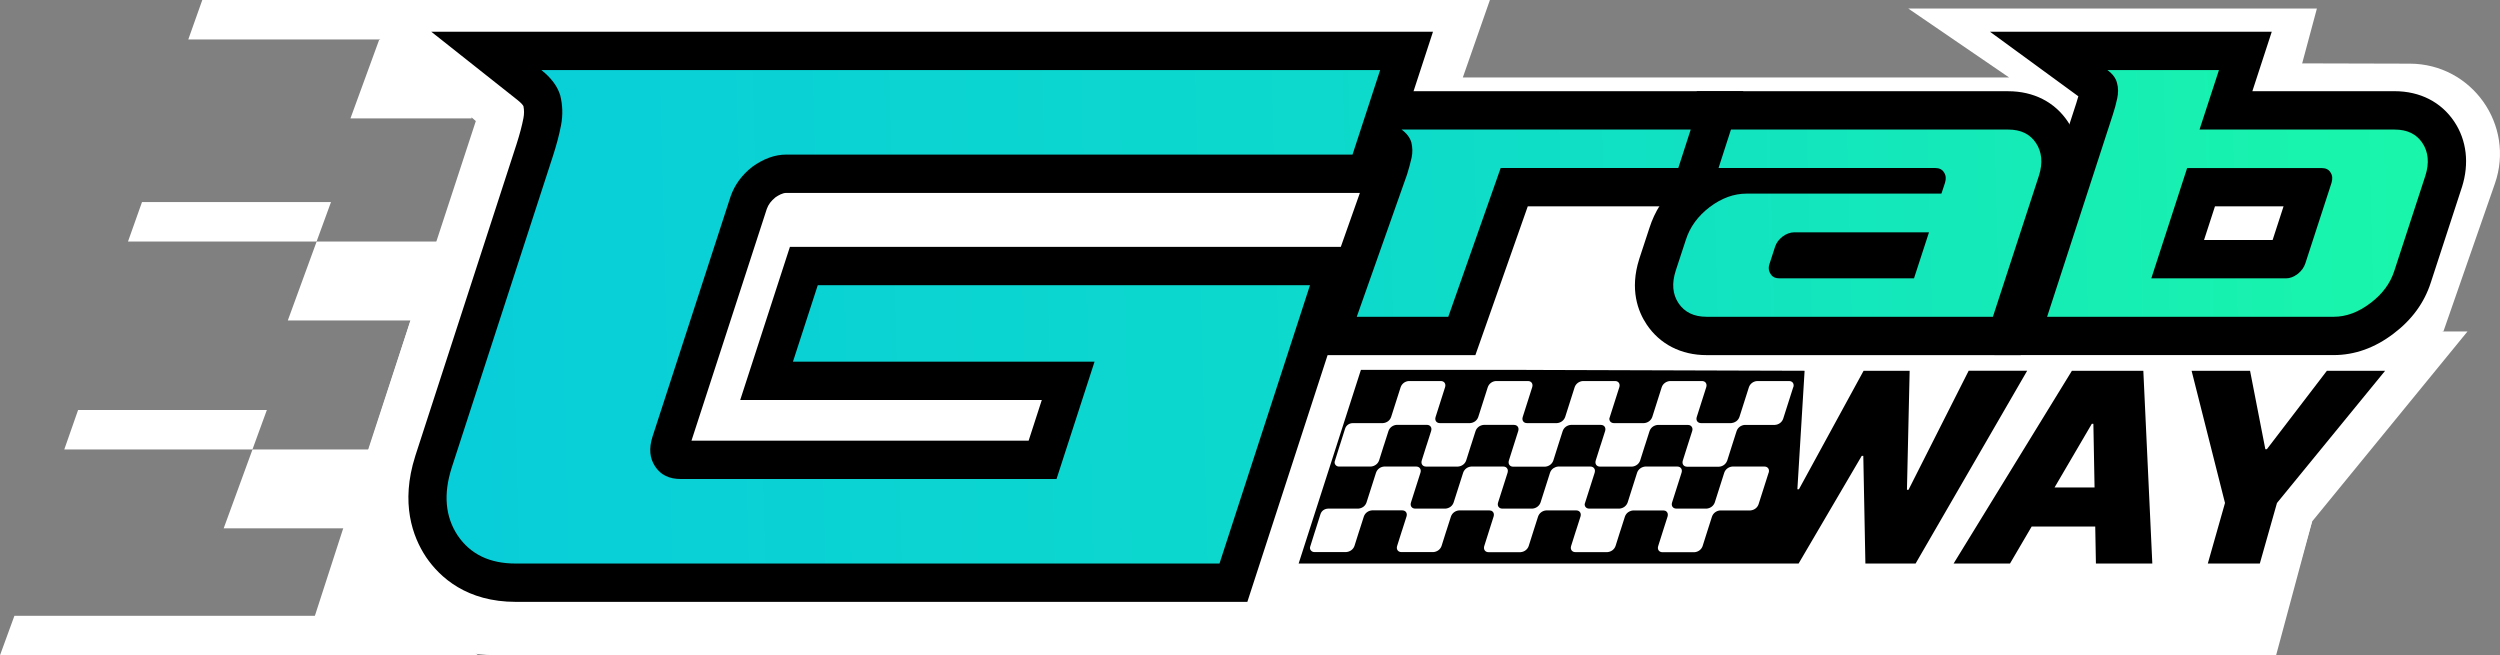
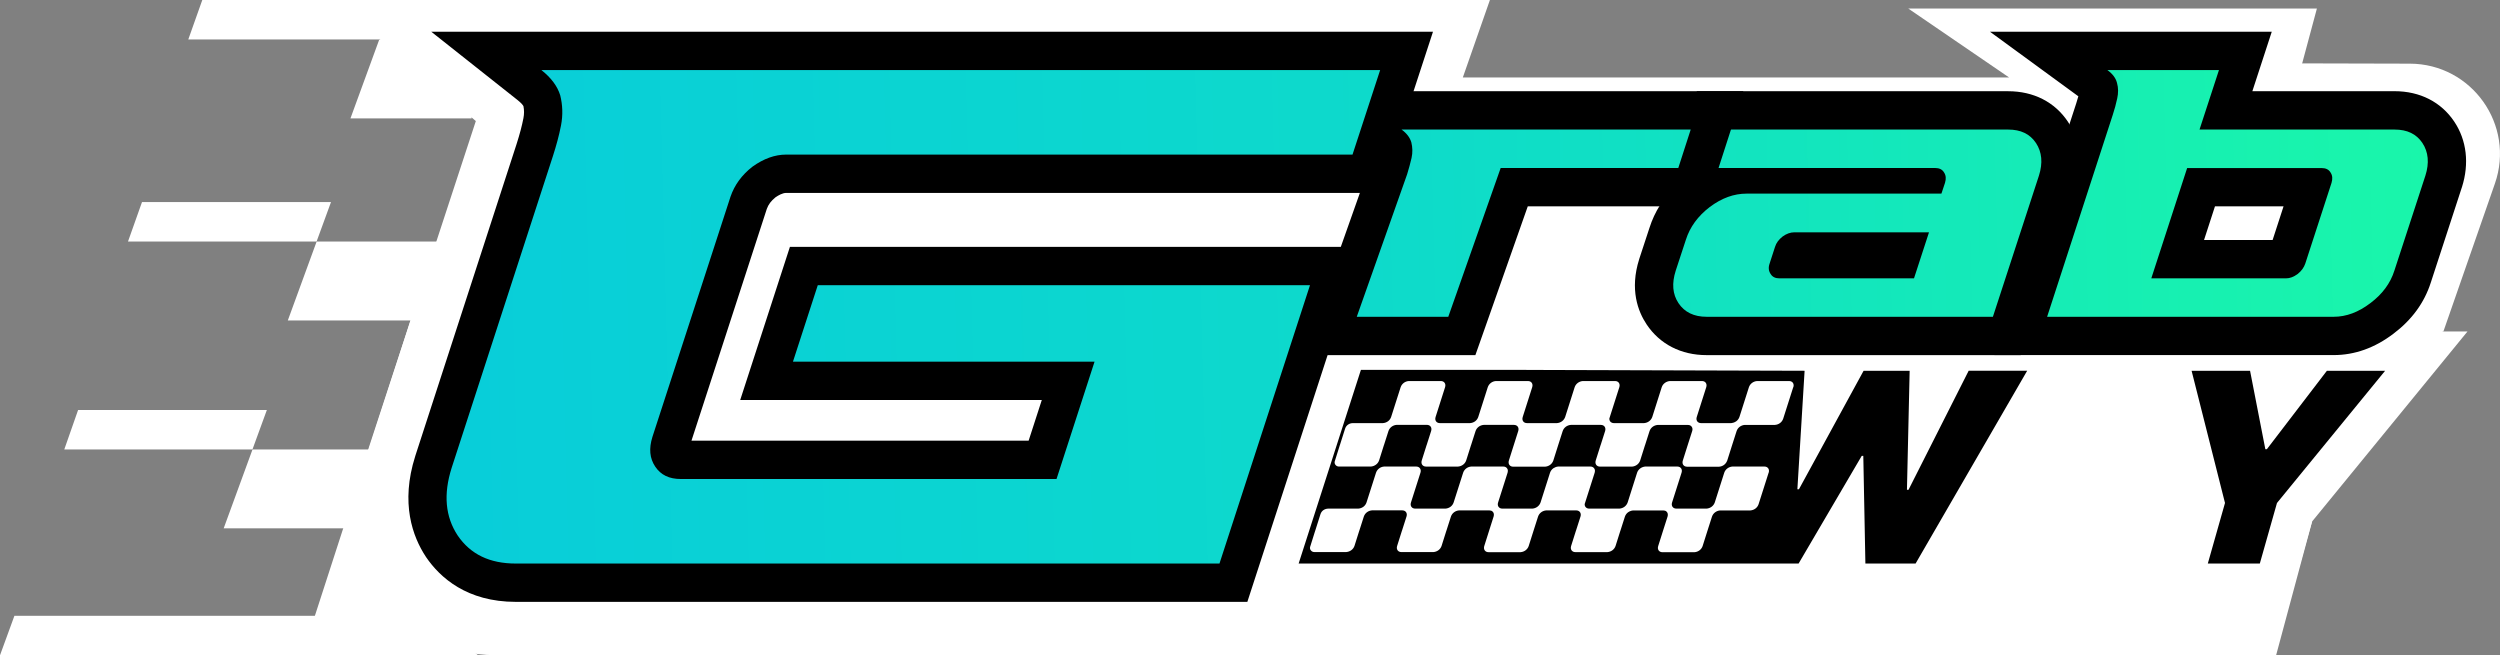
<svg xmlns="http://www.w3.org/2000/svg" xmlns:xlink="http://www.w3.org/1999/xlink" id="Layer_2" data-name="Layer 2" viewBox="0 0 847.9 222.24">
  <rect x="0" y="0" width="847.9" height="222.24" fill="#808080" stroke="none" />
  <defs>
    <style>
      .cls-1 {
        fill: #16edb5;
      }

      .cls-2 {
        fill: #13e6bd;
      }

      .cls-3 {
        fill: #0bd4d2;
      }

      .cls-4 {
        fill: #18f2af;
      }

      .cls-5 {
        clip-path: url(#clippath-4);
      }

      .cls-6 {
        fill: url(#linear-gradient-2);
      }

      .cls-7 {
        fill: #12e5be;
      }

      .cls-8 {
        fill: #0ad1d5;
      }

      .cls-9 {
        fill: #0dd8ce;
      }

      .cls-10 {
        fill: #1af6aa;
      }

      .cls-11 {
        fill: #0ad1d6;
      }

      .cls-12 {
        fill: #14e9b9;
      }

      .cls-13 {
        fill: #10dfc6;
      }

      .cls-14 {
        fill: #08cdda;
      }

      .cls-15 {
        fill: #11e3c0;
      }

      .cls-16 {
        fill: #09d0d7;
      }

      .cls-17 {
        fill: #14eab8;
      }

      .cls-18 {
        fill: #fff;
      }

      .cls-19 {
        fill: #14e8ba;
      }

      .cls-20 {
        fill: #0bd5d1;
      }

      .cls-21 {
        fill: #17efb2;
      }

      .cls-22 {
        fill: #13e6bc;
      }

      .cls-23 {
        fill: #11e2c2;
      }

      .cls-24 {
        fill: #0dd9cc;
      }

      .cls-25 {
        fill: #0edbca;
      }

      .cls-26 {
        fill: none;
      }

      .cls-27 {
        fill: url(#linear-gradient-4);
      }

      .cls-28 {
        fill: #19f5ab;
      }

      .cls-29 {
        fill: #08ced9;
      }

      .cls-30 {
        fill: #0cd7cf;
      }

      .cls-31 {
        fill: #0dd8cd;
      }

      .cls-32 {
        fill: #0edacb;
      }

      .cls-33 {
        fill: #17f0b1;
      }

      .cls-34 {
        fill: #1af7a9;
      }

      .cls-35 {
        fill: url(#linear-gradient-3);
      }

      .cls-36 {
        clip-path: url(#clippath-1);
      }

      .cls-37 {
        fill: #0fddc8;
      }

      .cls-38 {
        fill: #09cfd8;
      }

      .cls-39 {
        fill: #16eeb3;
      }

      .cls-40 {
        fill: #18f3ae;
      }

      .cls-41 {
        fill: #15ecb6;
      }

      .cls-42 {
        fill: #12e4bf;
      }

      .cls-43 {
        clip-path: url(#clippath-3);
      }

      .cls-44 {
        fill: #0bd3d3;
      }

      .cls-45 {
        fill: #17f1b0;
      }

      .cls-46 {
        fill: #19f4ad;
      }

      .cls-47 {
        fill: #0edcc9;
      }

      .cls-48 {
        fill: #0ad2d4;
      }

      .cls-49 {
        fill: #16edb4;
      }

      .cls-50 {
        fill: #19f4ac;
      }

      .cls-51 {
        fill: #0fdec7;
      }

      .cls-52 {
        clip-path: url(#clippath-2);
      }

      .cls-53 {
        fill: #11e1c3;
      }

      .cls-54 {
        fill: #0cd6d0;
      }

      .cls-55 {
        fill: url(#linear-gradient);
      }

      .cls-56 {
        clip-path: url(#clippath);
      }

      .cls-57 {
        fill: #13e7bb;
      }

      .cls-58 {
        fill: #10dfc5;
      }

      .cls-59 {
        fill: #10e0c4;
      }

      .cls-60 {
        fill: #15ebb7;
      }
    </style>
    <clipPath id="clippath">
      <rect class="cls-26" width="847.9" height="222.24" />
    </clipPath>
    <clipPath id="clippath-1">
      <path class="cls-26" d="M821.43,48.49c-2.04-3.06-5.16-4.55-9.44-4.55h-66.15l6.59-20.17h-37.83c1.77,1.29,2.85,2.72,3.26,4.35.47,1.7.47,3.46.07,5.3-.41,1.83-.88,3.67-1.49,5.5l-22.28,68.53h97.19c4.28,0,8.42-1.56,12.43-4.62,4.07-3.06,6.79-6.72,8.15-11l10.53-32.26c1.36-4.28,1.02-8.01-1.02-11.07ZM790.59,62.01l-8.9,27.37c-.47,1.36-1.29,2.51-2.58,3.53-1.36,1.02-2.65,1.49-4.01,1.49h-45.64l12.16-37.42h45.64c1.36,0,2.38.48,2.99,1.49.68,1.02.75,2.17.34,3.53Z" />
    </clipPath>
    <clipPath id="clippath-2">
      <path class="cls-26" d="M568.17,91.82c-1.36,4.28-1.09,7.95.95,11,2.04,3.06,5.23,4.62,9.51,4.62h97.12l15.62-47.88c1.36-4.28,1.02-8.01-1.02-11.07-2.04-3.06-5.16-4.55-9.44-4.55h-96.1l-4.21,13.04h75.59c1.36,0,2.38.48,2.99,1.49.68,1.02.75,2.17.34,3.53l-1.22,3.67h-66.08c-4.28,0-8.42,1.49-12.5,4.55-4.01,3.06-6.72,6.79-8.08,11.07l-3.46,10.53ZM600.03,89.38l1.83-5.64c.41-1.36,1.29-2.51,2.58-3.53,1.29-.95,2.65-1.43,4.01-1.43h45.64l-5.09,15.62h-45.64c-1.36,0-2.38-.48-2.99-1.49-.68-1.02-.82-2.17-.34-3.53Z" />
    </clipPath>
    <clipPath id="clippath-3">
      <path class="cls-26" d="M478.53,48.29c.41,1.7.48,3.46.07,5.3-.41,1.83-.95,3.67-1.49,5.5l-17.09,48.36h31.04l17.77-50.46h60.24l4.21-13.04h-98.07c1.77,1.29,2.85,2.72,3.33,4.35Z" />
    </clipPath>
    <clipPath id="clippath-4">
      <path class="cls-26" d="M277.22,96.72l-8.42,25.95h102.29l-12.9,39.8h-127.42c-3.94,0-6.79-1.36-8.69-4.21-1.9-2.85-2.17-6.11-.95-10.05l26.49-81.5c1.36-3.94,3.8-7.34,7.47-10.19,3.8-2.72,7.61-4.08,11.41-4.08h192.08l9.37-28.66H183.49c3.26,2.58,5.43,5.43,6.38,8.56.82,3.26.95,6.66.27,10.19-.68,3.53-1.63,6.93-2.72,10.32l-34.37,105.82c-2.85,8.97-2.17,16.57,2.04,22.96,4.35,6.38,10.87,9.51,19.7,9.51h238.67l30.7-94.41h-166.95Z" />
    </clipPath>
    <linearGradient id="linear-gradient" x1="894.59" y1="-10591.85" x2="313.47" y2="-10606.65" gradientTransform="translate(-56 -10528.67) scale(1 -1)" gradientUnits="userSpaceOnUse">
      <stop offset="0" stop-color="#1af7a9" />
      <stop offset="1" stop-color="#08cdda" />
    </linearGradient>
    <linearGradient id="linear-gradient-2" x1="908.17" y1="-10598.72" x2="335.62" y2="-10613.3" xlink:href="#linear-gradient" />
    <linearGradient id="linear-gradient-3" x1="941.17" y1="-10593.93" x2="331.73" y2="-10609.46" xlink:href="#linear-gradient" />
    <linearGradient id="linear-gradient-4" x1="1279.94" y1="-10612.37" x2="191.24" y2="-10640.1" xlink:href="#linear-gradient" />
  </defs>
  <g id="Layer_2-2" data-name="Layer 2">
    <g class="cls-56">
      <g>
        <path class="cls-18" d="M846.17,62.27l-17.47,50.16-57.93,19-33.02-4.09s-10.95-12.68-10.21-22.81c.73-10.13,43.57-83.06,43.57-83.06l46.23.12c21.03.06,35.75,20.82,28.83,40.68Z" />
        <g>
          <path class="cls-18" d="M162.07,222.17l-21.56-17.73-6.47-22.08,7.69-81.38-34.93,107.87c-2.48,7.63-17.22,1.21-25.14,2.44l-18.99,10.88h99.4Z" />
          <g>
            <g>
              <g>
                <polygon class="cls-18" points="159.93 40.15 118.86 40.15 128.64 13.38 163.34 13.38 159.93 40.15" />
                <polygon class="cls-18" points="128.62 13.38 63.86 13.38 68.61 0 133.51 0 128.62 13.38" />
              </g>
              <g>
                <polygon class="cls-18" points="143.72 108.69 97.61 108.69 107.39 81.92 153.5 81.92 143.72 108.69" />
                <polygon class="cls-18" points="107.37 81.92 43.41 81.92 48.16 68.54 112.26 68.54 107.37 81.92" />
              </g>
            </g>
            <g>
              <polygon class="cls-18" points="124.22 179.2 75.86 179.2 85.64 152.44 134 152.44 124.22 179.2" />
              <polygon class="cls-18" points="85.62 152.44 21.8 152.44 26.49 139.05 90.51 139.05 85.62 152.44" />
              <polygon class="cls-18" points="120.71 222.24 0 222.24 4.89 208.85 125.6 208.85 120.71 222.24" />
            </g>
          </g>
        </g>
        <path class="cls-18" d="M780.75,21.7l5.05-18.81h-138.6l34.21,23.39h-185.28l9.19-26.29H113.07l48.31,41.07-38.81,118.43c-10.13,30.92,12.91,62.72,45.45,62.72h603.95l12.2-45.33-3.41-155.18Z" />
        <g>
          <g>
            <g>
              <path class="cls-18" d="M775.11,107.72h-63.96l20.81-64.05h55.31c5.91,0,11.21,2.86,14.23,7.67,2.73,4.25,3.38,9.39,1.85,14.5l-.09.28-8.99,27.64c-1.33,3.8-3.65,7.02-6.9,9.59l-.26.2c-3.68,2.76-7.71,4.16-12,4.16ZM747.8,81.09h22.59l3.51-10.79h-22.6l-3.51,10.79Z" />
              <path class="cls-18" d="M658.66,107.72h-55.3c-5.92,0-11.21-2.86-14.23-7.68-2.82-4.4-3.45-9.79-1.72-14.88l1.77-5.43c1.21-3.89,3.57-7.24,7.02-9.97l.36-.27c3.57-2.63,7.69-4.02,11.9-4.02h63.99l-13.78,42.25Z" />
              <g>
                <g class="cls-36">
                  <polygon class="cls-50" points="789.43 94.41 788.48 56.98 791 56.98 791 94.41 789.43 94.41" />
                  <polygon class="cls-46" points="778.83 94.41 777.88 56.98 788.48 56.98 789.43 94.41 778.83 94.41" />
                  <polygon class="cls-40" points="768.23 94.41 767.28 56.98 777.88 56.98 778.83 94.41 768.23 94.41" />
                  <polygon class="cls-4" points="757.63 94.41 756.68 56.98 767.28 56.98 768.23 94.41 757.63 94.41" />
                  <polygon class="cls-45" points="747.04 94.41 746.08 56.98 756.68 56.98 757.63 94.41 747.04 94.41" />
                  <polygon class="cls-33" points="736.44 94.41 735.48 56.98 746.08 56.98 747.04 94.41 736.44 94.41" />
                  <polygon class="cls-21" points="735.48 56.98 736.44 94.41 729.47 94.41 729.47 56.98 735.48 56.98" />
                  <polygon class="cls-34" points="821.56 107.44 819.43 23.77 823.8 23.77 823.8 107.44 821.56 107.44" />
                  <polygon class="cls-10" points="810.96 107.44 808.83 23.77 819.43 23.77 821.56 107.44 810.96 107.44" />
                  <polygon class="cls-28" points="800.36 107.44 798.23 23.77 808.83 23.77 810.96 107.44 800.36 107.44" />
                  <polygon class="cls-50" points="789.76 107.44 787.63 23.77 798.23 23.77 800.36 107.44 789.76 107.44" />
                  <polygon class="cls-46" points="779.16 107.44 777.03 23.77 787.63 23.77 789.76 107.44 779.16 107.44" />
                  <polygon class="cls-40" points="768.57 107.44 766.43 23.77 777.03 23.77 779.16 107.44 768.57 107.44" />
                  <polygon class="cls-4" points="757.97 107.44 755.84 23.77 766.43 23.77 768.57 107.44 757.97 107.44" />
                  <polygon class="cls-45" points="747.37 107.44 745.24 23.77 755.84 23.77 757.97 107.44 747.37 107.44" />
                  <polygon class="cls-33" points="736.77 107.44 734.64 23.77 745.24 23.77 747.37 107.44 736.77 107.44" />
                  <polygon class="cls-21" points="726.17 107.44 724.04 23.77 734.64 23.77 736.77 107.44 726.17 107.44" />
                  <polygon class="cls-39" points="715.57 107.44 713.44 23.77 724.04 23.77 726.17 107.44 715.57 107.44" />
                  <polygon class="cls-49" points="704.97 107.44 702.84 23.77 713.44 23.77 715.57 107.44 704.97 107.44" />
                  <polygon class="cls-1" points="694.38 107.44 694.16 98.77 694.16 23.77 702.84 23.77 704.97 107.44 694.38 107.44" />
                  <polygon class="cls-41" points="694.16 98.77 694.38 107.44 694.16 107.44 694.16 98.77" />
                </g>
                <path class="cls-18" d="M791.34,120.76h-115.52l27.97-86.05c.2-.61.39-1.24.58-1.92l-30.57-22.33h96.98s-6.59,20.17-6.59,20.17h47.79c8.73,0,16.01,3.72,20.52,10.48h0c4.27,6.4,5.2,14.39,2.63,22.49l-.03.1-10.51,32.22c-2.21,6.92-6.51,12.81-12.79,17.54-6.38,4.85-13.26,7.31-20.46,7.31ZM712.48,94.13h3.08l11.98-36.87h-.06l6.59-20.17h-3.32c-.51,2.18-1.05,4.14-1.67,5.99l-16.6,51.05ZM803.86,57.26c.52,2.76.36,5.67-.51,8.58l-.09.28-8.76,26.94c.37-.22.77-.5,1.2-.82l.09-.06c2.42-1.81,3.13-3.37,3.45-4.38l.03-.1,9.93-30.43h-5.33ZM747.8,81.09h22.59l3.51-10.79h-22.6l-3.51,10.79Z" />
              </g>
              <g>
                <g class="cls-52">
                  <polygon class="cls-12" points="651.65 94.41 651.25 78.78 654.09 78.78 654.09 94.41 651.65 94.41" />
                  <polygon class="cls-19" points="641.05 94.41 640.65 78.78 651.25 78.78 651.65 94.41 641.05 94.41" />
                  <polygon class="cls-57" points="630.45 94.41 630.05 78.78 640.65 78.78 641.05 94.41 630.45 94.41" />
                  <polygon class="cls-22" points="619.85 94.41 619.46 78.78 630.05 78.78 630.45 94.41 619.85 94.41" />
                  <polygon class="cls-2" points="609.26 94.41 608.86 78.78 619.46 78.78 619.85 94.41 609.26 94.41" />
                  <polygon class="cls-7" points="608.86 78.78 609.26 94.41 599.55 94.41 599.55 78.78 608.86 78.78" />
                  <polygon class="cls-41" points="683.78 107.44 682.16 43.94 692.73 43.94 692.73 107.44 683.78 107.44" />
                  <polygon class="cls-60" points="673.18 107.44 671.56 43.94 682.16 43.94 683.78 107.44 673.18 107.44" />
                  <polygon class="cls-17" points="662.58 107.44 660.96 43.94 671.56 43.94 673.18 107.44 662.58 107.44" />
                  <polygon class="cls-12" points="651.98 107.44 650.36 43.94 660.96 43.94 662.58 107.44 651.98 107.44" />
                  <polygon class="cls-19" points="641.38 107.44 639.77 43.94 650.36 43.94 651.98 107.44 641.38 107.44" />
                  <polygon class="cls-57" points="630.79 107.44 629.17 43.94 639.77 43.94 641.38 107.44 630.79 107.44" />
                  <polygon class="cls-22" points="620.19 107.44 618.57 43.94 629.17 43.94 630.79 107.44 620.19 107.44" />
                  <polygon class="cls-2" points="609.59 107.44 607.97 43.94 618.57 43.94 620.19 107.44 609.59 107.44" />
                  <polygon class="cls-7" points="598.99 107.44 597.37 43.94 607.97 43.94 609.59 107.44 598.99 107.44" />
                  <polygon class="cls-42" points="588.39 107.44 586.77 43.94 597.37 43.94 598.99 107.44 588.39 107.44" />
                  <polygon class="cls-15" points="577.79 107.44 576.17 43.94 586.77 43.94 588.39 107.44 577.79 107.44" />
                  <polygon class="cls-23" points="567.19 107.44 566.81 92.56 566.81 43.94 576.17 43.94 577.79 107.44 567.19 107.44" />
                  <polygon class="cls-53" points="566.81 92.56 567.19 107.44 566.81 107.44 566.81 92.56" />
                </g>
                <path class="cls-18" d="M685.41,120.76h-106.78c-8.74,0-16.05-3.75-20.59-10.55-2.99-4.49-5.86-12.02-2.56-22.42l.04-.13,3.44-10.47c.89-2.77,2.1-5.37,3.63-7.81l12.52-38.76h105.79c8.73,0,16.02,3.72,20.52,10.48,4.27,6.4,5.2,14.39,2.63,22.48l-.03.1-18.62,57.07ZM663.09,94.13h3l12.03-36.87h-5.33c.5,2.64.37,5.42-.41,8.21h.05l-9.34,28.66ZM581.43,94.13h5.32c-.57-2.92-.36-6,.65-8.97l1.69-5.2c-.41.24-.85.53-1.33.89-1.78,1.37-2.9,2.83-3.42,4.48l-2.9,8.8Z" />
              </g>
              <g>
                <g class="cls-43">
                  <polygon class="cls-23" points="573.27 106.96 567.1 107.12 565.49 43.94 573.27 43.94 573.27 106.96" />
                  <polygon class="cls-53" points="567.1 107.12 556.38 107.4 554.76 43.94 565.49 43.94 567.1 107.12" />
                  <polygon class="cls-59" points="556.38 107.4 554.42 107.44 545.66 107.44 544.04 43.94 554.76 43.94 556.38 107.4" />
                  <polygon class="cls-58" points="534.93 107.44 533.32 43.94 544.04 43.94 545.66 107.44 534.93 107.44" />
                  <polygon class="cls-13" points="524.21 107.44 522.59 43.94 533.32 43.94 534.93 107.44 524.21 107.44" />
                  <polygon class="cls-51" points="513.49 107.44 511.87 43.94 522.59 43.94 524.21 107.44 513.49 107.44" />
                  <polygon class="cls-37" points="502.77 107.44 501.15 43.94 511.87 43.94 513.49 107.44 502.77 107.44" />
                  <polygon class="cls-47" points="492.04 107.44 490.42 43.94 501.15 43.94 502.77 107.44 492.04 107.44" />
                  <polygon class="cls-25" points="481.32 107.44 479.7 43.94 490.42 43.94 492.04 107.44 481.32 107.44" />
                  <polygon class="cls-32" points="470.6 107.44 468.98 43.94 479.7 43.94 481.32 107.44 470.6 107.44" />
                  <polygon class="cls-24" points="468.98 43.94 470.6 107.44 460.01 107.44 460.01 43.94 468.98 43.94" />
                </g>
                <path class="cls-18" d="M500.47,120.76h-59.29l23.25-65.78c.2-.68.4-1.34.58-1.99l-30.61-22.36h157.16s-12.81,39.67-12.81,39.67h-60.5l-17.77,50.46ZM478.84,94.13h2.78l12.98-36.87h-3.19c-.48,2.01-1.04,3.91-1.55,5.62l-.21.65-10.82,30.6Z" />
              </g>
              <g class="cls-5">
                <polygon class="cls-32" points="461.97 191.13 457.71 23.77 467.93 23.77 467.93 191.13 461.97 191.13" />
                <polygon class="cls-24" points="440.77 191.13 436.51 23.77 457.71 23.77 461.97 191.13 440.77 191.13" />
                <polygon class="cls-31" points="419.57 191.13 415.31 23.77 436.51 23.77 440.77 191.13 419.57 191.13" />
                <polygon class="cls-9" points="398.38 191.13 394.11 23.77 415.31 23.77 419.57 191.13 398.38 191.13" />
                <polygon class="cls-30" points="377.18 191.13 372.91 23.77 394.11 23.77 398.38 191.13 377.18 191.13" />
                <polygon class="cls-54" points="355.98 191.13 351.72 23.77 372.91 23.77 377.18 191.13 355.98 191.13" />
                <polygon class="cls-20" points="334.78 191.13 330.52 23.77 351.72 23.77 355.98 191.13 334.78 191.13" />
                <polygon class="cls-3" points="313.58 191.13 309.32 23.77 330.52 23.77 334.78 191.13 313.58 191.13" />
                <polygon class="cls-44" points="292.38 191.13 288.12 23.77 309.32 23.77 313.58 191.13 292.38 191.13" />
                <polygon class="cls-48" points="271.19 191.13 266.92 23.77 288.12 23.77 292.38 191.13 271.19 191.13" />
                <polygon class="cls-8" points="249.99 191.13 245.72 23.77 266.92 23.77 271.19 191.13 249.99 191.13" />
                <polygon class="cls-11" points="228.79 191.13 224.53 23.77 245.72 23.77 249.99 191.13 228.79 191.13" />
                <polygon class="cls-16" points="207.59 191.13 203.33 23.77 224.53 23.77 228.79 191.13 207.59 191.13" />
                <polygon class="cls-38" points="186.39 191.13 182.13 23.77 203.33 23.77 207.59 191.13 186.39 191.13" />
                <polygon class="cls-29" points="165.19 191.13 160.93 23.77 182.13 23.77 186.39 191.13 165.19 191.13" />
                <polygon class="cls-14" points="160.93 23.77 165.19 191.13 150.21 191.13 150.21 23.77 160.93 23.77" />
              </g>
              <g>
                <g>
                  <path d="M702.55,125.75l-40.13,65.38h19.13l7.35-12.55h21.56l.23,12.55h19.13l-3.05-65.38h-24.22ZM696.66,165.33l12.64-21.59h.53l.4,21.59h-13.56Z" />
                  <polygon class="cls-18" points="743.77 204.44 697.62 204.44 697.39 191.89 696.54 191.89 689.19 204.44 638.63 204.44 695.1 112.43 739.48 112.43 743.77 204.44" />
                </g>
                <g>
                  <polygon points="789.04 125.75 768.68 152.34 768.16 152.34 762.97 125.75 743.14 125.75 754.47 170.59 748.65 191.13 766.28 191.13 772.11 170.59 808.78 125.75 789.04 125.75" />
                  <polygon class="cls-18" points="776.35 204.44 731.03 204.44 740.69 170.39 726.04 112.43 773.94 112.43 775.67 121.3 782.46 112.43 836.87 112.43 784.16 176.88 776.35 204.44" />
                </g>
                <g>
                  <path d="M667.54,125.75l-20.4,40.37h-.53l.92-40.37h-15.62l-21.93,40.19h-.53l2.45-40.19-94.37-.29v-.02s-56.11,0-56.11,0l-21.12,65.68h169.57l21.41-36.51h.53l.71,36.51h17.03l37.84-65.38h-19.83ZM599.68,160.34l-3.41,10.7c-.2.58-.57,1.08-1.05,1.44-.49.37-1.08.59-1.72.64h-10.25c-.64.05-1.23.27-1.72.64-.49.37-.85.87-1.05,1.45l-1.52,4.75-1.66,5.25c-.2.58-.57,1.08-1.05,1.44-.49.37-1.08.59-1.72.64h-10.85c-1.16,0-1.81-.94-1.45-2.08l1.66-5.25h0l1.52-4.75c.22-.72.06-1.35-.38-1.73-.26-.23-.63-.36-1.06-.36h-10.25c-.45.04-.88.16-1.26.36-.16.08-.31.17-.46.28-.49.37-.85.87-1.05,1.45l-1.52,4.75h-.01l-1.65,5.22c-.2.58-.57,1.08-1.05,1.44-.49.37-1.08.59-1.72.64h-10.85c-1.16,0-1.81-.94-1.45-2.08l1.66-5.25h.01l1.51-4.73c.36-1.15-.29-2.09-1.45-2.09h-10.17c-.64.05-1.23.27-1.72.64-.49.37-.85.87-1.05,1.45l-1.52,4.75h0l-1.66,5.25c-.2.58-.57,1.08-1.05,1.44-.49.37-1.08.59-1.72.64h-10.85c-.93,0-1.53-.61-1.54-1.44,0-.01,0-.03,0-.04,0-.19.02-.39.09-.6l1.66-5.25h0l1.51-4.75c.23-.72.06-1.35-.38-1.73-.27-.23-.63-.36-1.07-.36h-10.25c-.64.05-1.23.27-1.72.64-.49.37-.85.87-1.05,1.45l-1.52,4.75h-.01l-1.65,5.22c-.2.58-.57,1.08-1.05,1.44s-1.08.59-1.72.64h-10.85c-1.16,0-1.81-.94-1.45-2.08l1.66-5.25h.01l1.51-4.73c.37-1.15-.28-2.09-1.45-2.09h-10.25c-.64.05-1.23.27-1.72.64-.49.37-.85.87-1.05,1.45l-1.52,4.75h-.01l-1.65,5.22c-.2.58-.57,1.08-1.06,1.44s-1.08.59-1.72.64h-10.87c-.21,0-.42-.05-.62-.14-.2-.1-.37-.24-.51-.41-.14-.17-.24-.37-.28-.57-.05-.21-.04-.41.01-.61l1.76-5.6h.01l1.75-5.52c.18-.56.52-1.04,1-1.37s1.06-.51,1.67-.51h10.17c.64-.05,1.23-.27,1.72-.63.49-.37.85-.87,1.05-1.45l3.23-10.11c.2-.58.57-1.08,1.05-1.45.49-.37,1.08-.59,1.72-.63h10.85c1.16,0,1.81.94,1.45,2.08l-3.22,10.11c-.37,1.14.28,2.08,1.45,2.08h10.25c.64-.05,1.23-.27,1.72-.63s.85-.87,1.05-1.45l3.23-10.11c.2-.58.57-1.08,1.05-1.45.49-.37,1.08-.59,1.72-.63h10.85c.3,0,.57.07.79.18.64.32.93,1.06.66,1.9l-3.22,10.11c-.37,1.14.28,2.08,1.45,2.08h10.17c.64-.05,1.23-.27,1.72-.64.49-.37.85-.86,1.06-1.44l3.22-10.11c.2-.58.57-1.08,1.05-1.44.06-.04.12-.08.18-.12.22-.14.45-.26.69-.34.27-.09.55-.16.84-.18h10.93c.3,0,.57.07.79.18.64.32.93,1.06.66,1.9l-3.39,10.63c-.05.89.56,1.56,1.54,1.56h10.25c.64-.05,1.23-.27,1.72-.64.49-.37.85-.86,1.06-1.44l3.21-10.11c.2-.58.57-1.08,1.06-1.44.26-.2.56-.35.87-.46.27-.09.55-.16.84-.18h10.87c.3,0,.57.07.79.18.1.05.2.11.28.19.44.38.6,1.01.37,1.71l-3.22,10.11c-.37,1.14.29,2.08,1.45,2.08h10.25c.64-.05,1.23-.27,1.72-.64.49-.37.85-.86,1.06-1.44l3.22-10.11c.2-.58.57-1.08,1.05-1.44.49-.37,1.08-.59,1.72-.64h10.85c1.16,0,1.81.94,1.45,2.08ZM608.03,131.33l-3.41,10.7c-.2.58-.57,1.08-1.05,1.44-.49.37-1.08.59-1.72.64h-10.25c-.64.05-1.23.27-1.72.64-.49.37-.85.87-1.05,1.45l-1.52,4.75-1.66,5.25c-.07.2-.17.39-.28.58-.2.33-.46.63-.77.87-.49.37-1.08.59-1.72.64h-10.85c-1.16,0-1.81-.94-1.45-2.08l1.66-5.25h0l1.52-4.75c.14-.44.13-.84,0-1.18-.21-.55-.73-.91-1.44-.91h-10.25c-.64.05-1.23.27-1.72.64-.49.37-.85.87-1.05,1.45l-1.52,4.75h-.01l-1.65,5.22c-.2.58-.57,1.08-1.05,1.44-.49.37-1.08.59-1.72.64h-10.85c-1.16,0-1.81-.94-1.45-2.08l1.66-5.25h.01l1.51-4.73c.36-1.15-.29-2.09-1.45-2.09h-10.17c-.64.05-1.23.27-1.72.64,0,0,0,0,0,0-.49.37-.85.87-1.05,1.45l-1.52,4.75h0l-1.66,5.25c-.2.58-.57,1.08-1.05,1.44-.49.37-1.08.59-1.72.64h-10.85c-.93,0-1.53-.61-1.54-1.44,0-.01,0-.03,0-.04,0-.19.02-.39.09-.6l1.66-5.25h0l1.51-4.75c.37-1.15-.28-2.09-1.45-2.09h-10.25c-.64.05-1.23.27-1.72.64-.49.37-.85.87-1.05,1.45l-1.52,4.75h-.01l-1.65,5.22c-.2.58-.57,1.08-1.05,1.44s-1.08.59-1.72.64h-10.85c-1.16,0-1.81-.94-1.45-2.08l1.66-5.25h.01l1.51-4.73c.37-1.15-.28-2.09-1.45-2.09h-10.25c-.64.05-1.23.27-1.72.64-.49.37-.85.87-1.05,1.45l-1.52,4.75h-.01l-1.65,5.22c-.2.58-.57,1.08-1.06,1.44-.49.37-1.08.59-1.72.64h-10.87c-.21,0-.42-.05-.62-.14s-.37-.24-.51-.41c-.14-.17-.24-.37-.28-.57-.05-.21-.04-.41.01-.61l1.76-5.6h.01l1.75-5.52c.18-.56.52-1.04,1-1.37.47-.34,1.06-.51,1.67-.51h10.17c.64-.05,1.23-.27,1.72-.63.49-.37.85-.87,1.05-1.45l3.23-10.11c.2-.58.57-1.08,1.05-1.45.49-.37,1.08-.59,1.72-.63h10.85c1.16,0,1.81.94,1.45,2.08l-3.22,10.11c-.37,1.14.28,2.08,1.45,2.08h10.25c.64-.05,1.23-.27,1.72-.63.49-.37.85-.87,1.05-1.45l3.23-10.11c.2-.58.57-1.08,1.05-1.45s1.08-.59,1.72-.63h10.85c1.16,0,1.81.94,1.45,2.08l-3.22,10.11c-.37,1.14.28,2.08,1.45,2.08h10.17c.64-.05,1.23-.27,1.72-.64.49-.37.85-.86,1.06-1.44l3.22-10.11c.2-.58.57-1.08,1.05-1.44.49-.37,1.08-.59,1.72-.64h10.93c1.16,0,1.81.94,1.45,2.08l-3.39,10.63c-.04.67.3,1.2.87,1.43.2.08.42.13.66.13h10.25c.64-.05,1.23-.27,1.72-.64.49-.37.85-.86,1.06-1.44l3.21-10.11c.2-.58.57-1.08,1.06-1.44.49-.37,1.08-.59,1.72-.64h10.87c1.16,0,1.81.94,1.45,2.08l-3.22,10.11c-.29.9.06,1.66.78,1.95.2.08.42.13.66.13h10.25c.23-.02.45-.07.67-.13.38-.11.74-.28,1.05-.51.49-.37.85-.86,1.06-1.44l3.22-10.11c.2-.58.57-1.08,1.05-1.44.49-.37,1.08-.59,1.72-.64h10.85c1.16,0,1.81.94,1.45,2.08Z" />
                  <polygon class="cls-18" points="657.2 204.44 619.44 204.44 619.38 201.22 617.49 204.44 422.02 204.44 451.71 112.13 535.09 112.13 535.07 112.2 623.98 112.47 624 112.43 710.46 112.43 657.2 204.44" />
                </g>
              </g>
            </g>
            <path class="cls-18" d="M195.33,25.48h272.6l.19,23.08h244.36l2.11-24.78h44.11s-3.53,20.17-3.53,20.17h68.62l-57.52,147.18,10.06,13.31H227.47l-66.76-17.15-15.66-21.97L195.33,25.48Z" />
          </g>
          <g>
            <path class="cls-26" d="M787.42,56.98h-45.64l-12.16,37.42h45.64c1.36,0,2.65-.48,4.01-1.49,1.29-1.02,2.11-2.17,2.58-3.53l8.9-27.37c.41-1.36.34-2.51-.34-3.53-.61-1.02-1.63-1.49-2.99-1.49Z" />
            <path class="cls-26" d="M603.51,94.41h45.64l5.09-15.62h-45.64c-1.36,0-2.72.48-4.01,1.43-1.29,1.02-2.17,2.17-2.58,3.53l-1.83,5.64c-.48,1.36-.34,2.51.34,3.53.61,1.02,1.63,1.49,2.99,1.49Z" />
            <g>
              <path class="cls-55" d="M685.36,113.94l25.04-77.04c.49-1.48.92-3.07,1.33-4.9.18-.82.19-1.52.02-2.14l-.04-.15s0,0,0,0c-.02,0-.21-.27-.79-.69l-16.09-11.75h66.71l-6.59,20.17h57.19c8.17,0,12.58,4.05,14.85,7.45,2.19,3.29,4.28,8.84,1.8,16.64l-10.54,32.31c-1.75,5.53-5.27,10.32-10.43,14.19-5.14,3.92-10.64,5.92-16.33,5.92h-106.13ZM775.09,87.91c.05-.03.12-.08.22-.15.28-.23.35-.37.39-.48l7.74-23.8h-36.93l-7.93,24.42h36.51Z" />
              <path d="M752.58,23.77l-6.59,20.17h66.15c4.28,0,7.4,1.49,9.44,4.55,2.04,3.06,2.38,6.79,1.02,11.07l-10.53,32.26c-1.36,4.28-4.07,7.95-8.15,11-4.01,3.06-8.15,4.62-12.43,4.62h-97.19l22.28-68.53c.61-1.83,1.09-3.67,1.49-5.5.41-1.83.41-3.6-.07-5.3-.41-1.63-1.49-3.06-3.26-4.35h37.83M729.63,94.41h45.64c1.36,0,2.65-.48,4.01-1.49,1.29-1.02,2.11-2.17,2.58-3.53l8.9-27.37c.41-1.36.34-2.51-.34-3.53-.61-1.02-1.63-1.49-2.99-1.49h-45.64l-12.16,37.42M770.51,10.77h-95.58l29.96,21.89c-.2.77-.42,1.48-.64,2.14l-.02.04v.04s-22.29,68.53-22.29,68.53l-5.53,17.02h115.08c7.13,0,13.95-2.44,20.27-7.25,6.23-4.68,10.49-10.53,12.68-17.38l10.51-32.22.02-.05.02-.05c2.54-8,1.62-15.89-2.59-22.21-4.45-6.67-11.64-10.34-20.26-10.34h-48.23l1.02-3.13,5.56-17.04h0ZM751.23,69.98h23.26l-3.71,11.42h-23.26l3.71-11.42h0Z" />
            </g>
            <g>
              <path class="cls-6" d="M578.79,113.94c-8.19,0-12.63-4.09-14.92-7.51-2.16-3.24-4.22-8.75-1.74-16.57l3.48-10.59c1.75-5.53,5.23-10.33,10.31-14.21.75-.57,1.52-1.09,2.28-1.58h-6.39l8.41-26.04h100.83c8.17,0,12.59,4.05,14.85,7.45,2.19,3.29,4.28,8.84,1.8,16.64l-17.1,52.41h-101.83ZM644.43,87.91l.85-2.62h-36.58s-.09.05-.17.1c-.19.16-.28.26-.32.31l-.72,2.21h36.94Z" />
              <path d="M681.07,43.94c4.28,0,7.4,1.49,9.44,4.55,2.04,3.06,2.38,6.79,1.02,11.07l-15.62,47.88h-97.12c-4.28,0-7.47-1.56-9.51-4.62-2.04-3.06-2.31-6.72-.95-11l3.46-10.53c1.36-4.28,4.07-8.01,8.08-11.07,4.07-3.06,8.22-4.55,12.5-4.55h66.08l1.22-3.67c.41-1.36.34-2.51-.34-3.53-.61-1.02-1.63-1.49-2.99-1.49h-75.59l4.21-13.04h96.1M603.51,94.41h45.64l5.09-15.62h-45.64c-1.36,0-2.72.48-4.01,1.43-1.29,1.02-2.17,2.17-2.58,3.53l-1.83,5.64c-.48,1.36-.34,2.51.34,3.53.61,1.02,1.63,1.49,2.99,1.49M681.07,30.94h-105.56l-2.91,9-4.21,13.04-5.34,16.53c-1.53,2.42-2.74,5.01-3.62,7.77l-3.44,10.47-.02.07-.02.07c-3.26,10.28-.43,17.72,2.52,22.14,4.48,6.71,11.69,10.41,20.33,10.41h106.55l2.93-8.97,15.62-47.88.02-.05.02-.05c2.54-8.01,1.62-15.89-2.59-22.21-4.44-6.67-11.64-10.34-20.26-10.34h0Z" />
            </g>
            <g>
              <path class="cls-35" d="M450.97,113.94l20.1-56.86c.52-1.75.99-3.35,1.33-4.9.16-.7.16-1.38.01-2.13-.08-.14-.32-.44-.9-.86l-16.08-11.75h126.91l-8.41,26.04h-60.37l-17.77,50.46h-44.83Z" />
              <path d="M573.42,43.94l-4.21,13.04h-60.24l-17.77,50.46h-31.04l17.09-48.36c.54-1.83,1.09-3.67,1.49-5.5.41-1.83.34-3.6-.07-5.3-.48-1.63-1.56-3.06-3.33-4.35h98.07M591.28,30.94h-155.76l30,21.92c-.2.71-.42,1.45-.64,2.21l-16.98,48.04-6.13,17.33h58.62l3.06-8.68,14.71-41.78h60.5l2.91-9,4.21-13.04,5.49-17h0Z" />
            </g>
            <g>
-               <path class="cls-27" d="M174.95,197.63c-11.06,0-19.49-4.16-25.07-12.35-5.37-8.14-6.31-17.73-2.86-28.58l34.38-105.86c1.16-3.63,1.96-6.67,2.52-9.54.47-2.45.42-4.81-.15-7.21-.57-1.73-1.97-3.48-4.16-5.21l-14.65-11.6h312.09l-13.62,41.66h-196.79c-2.4,0-4.87.91-7.52,2.79-2.54,2-4.24,4.31-5.2,7.04l-26.47,81.44c-.88,2.85-.19,3.88.18,4.44.37.55.88,1.32,3.29,1.32h122.69l8.69-26.8h-102.29l12.64-38.94h180.62l-34.93,107.41h-243.39Z" />
+               <path class="cls-27" d="M174.95,197.63c-11.06,0-19.49-4.16-25.07-12.35-5.37-8.14-6.31-17.73-2.86-28.58l34.38-105.86c1.16-3.63,1.96-6.67,2.52-9.54.47-2.45.42-4.81-.15-7.21-.57-1.73-1.97-3.48-4.16-5.21l-14.65-11.6h312.09l-13.62,41.66h-196.79c-2.4,0-4.87.91-7.52,2.79-2.54,2-4.24,4.31-5.2,7.04l-26.47,81.44c-.88,2.85-.19,3.88.18,4.44.37.55.88,1.32,3.29,1.32h122.69l8.69-26.8h-102.29l12.64-38.94h180.62l-34.93,107.41Z" />
              <path d="M468.09,23.77l-9.37,28.66h-192.08c-3.8,0-7.61,1.36-11.41,4.08-3.67,2.85-6.11,6.25-7.47,10.19l-26.49,81.5c-1.22,3.94-.95,7.2.95,10.05,1.9,2.85,4.75,4.21,8.69,4.21h127.42l12.9-39.8h-102.29l8.42-25.94h166.94l-30.7,94.41h-238.67c-8.83,0-15.35-3.12-19.7-9.51-4.21-6.38-4.89-13.99-2.04-22.96l34.37-105.82c1.09-3.4,2.04-6.79,2.72-10.32.68-3.53.54-6.93-.27-10.19-.95-3.12-3.12-5.98-6.38-8.56h284.45M486.02,10.77H146.28l29.29,23.19c1.32,1.05,1.81,1.76,1.96,2.03.27,1.34.27,2.68,0,4.07-.5,2.6-1.24,5.4-2.32,8.78l-34.36,105.8v.04s-.02.04-.02.04c-5.08,15.97-.86,27.33,3.57,34.06l.05.08.05.08c4.72,6.93,13.83,15.19,30.44,15.19h248.11l2.92-8.98,30.7-94.41,5.53-17.02h-194.29l-2.92,8.99-8.42,25.94-5.52,17.01h102.29l-4.47,13.8h-114.35l25.55-78.61c.54-1.5,1.45-2.72,2.93-3.92,1.04-.72,2.45-1.5,3.64-1.5h201.5l2.93-8.96,9.37-28.66,5.57-17.04h0Z" />
            </g>
            <g>
-               <path d="M702.71,125.75l-40.13,65.38h19.13l7.35-12.55h21.56l.23,12.55h19.13l-3.05-65.38h-24.22ZM696.82,165.33l12.64-21.59h.53l.4,21.59h-13.56Z" />
              <polygon points="789.19 125.75 768.84 152.34 768.31 152.34 763.13 125.75 743.3 125.75 754.63 170.59 748.8 191.13 766.44 191.13 772.26 170.59 808.94 125.75 789.19 125.75" />
              <path d="M667.69,125.75l-20.4,40.37h-.53l.92-40.37h-15.62l-21.93,40.19h-.53l2.45-40.19-94.37-.29v-.02s-56.11,0-56.11,0l-21.12,65.68h169.57l21.41-36.51h.53l.71,36.51h17.03l37.84-65.38h-19.83ZM599.84,160.34l-3.41,10.7c-.2.58-.57,1.08-1.05,1.44-.49.37-1.08.59-1.72.64h-10.25c-.64.05-1.23.27-1.72.64-.49.37-.85.87-1.05,1.45l-1.52,4.75-1.66,5.25c-.2.58-.57,1.08-1.05,1.44-.49.37-1.08.59-1.72.64h-10.85c-1.16,0-1.81-.94-1.45-2.08l1.66-5.25h0l1.52-4.75c.22-.72.06-1.35-.38-1.73-.26-.23-.63-.36-1.06-.36h-10.25c-.45.04-.88.16-1.26.36-.16.08-.31.17-.46.28-.49.37-.85.87-1.05,1.45l-1.52,4.75h-.01l-1.65,5.22c-.2.58-.57,1.08-1.05,1.44-.49.37-1.08.59-1.72.64h-10.85c-1.16,0-1.81-.94-1.45-2.08l1.66-5.25h.01l1.51-4.73c.36-1.15-.29-2.09-1.45-2.09h-10.17c-.64.05-1.23.27-1.72.64-.49.37-.85.87-1.05,1.45l-1.52,4.75h0l-1.66,5.25c-.2.58-.57,1.08-1.05,1.44-.49.37-1.08.59-1.72.64h-10.85c-.93,0-1.53-.61-1.54-1.44,0-.01,0-.03,0-.04,0-.19.02-.39.09-.6l1.66-5.25h0l1.51-4.75c.23-.72.06-1.35-.38-1.73-.27-.23-.63-.36-1.07-.36h-10.25c-.64.05-1.23.27-1.72.64-.49.37-.85.87-1.05,1.45l-1.52,4.75h-.01l-1.65,5.22c-.2.58-.57,1.08-1.05,1.44s-1.08.59-1.72.64h-10.85c-1.16,0-1.81-.94-1.45-2.08l1.66-5.25h.01l1.51-4.73c.37-1.15-.28-2.09-1.45-2.09h-10.25c-.64.05-1.23.27-1.72.64-.49.37-.85.87-1.05,1.45l-1.52,4.75h-.01l-1.65,5.22c-.2.58-.57,1.08-1.06,1.44s-1.08.59-1.72.64h-10.87c-.21,0-.42-.05-.62-.14-.2-.1-.37-.24-.51-.41-.14-.17-.24-.37-.28-.57-.05-.21-.04-.41.01-.61l1.76-5.6h.01l1.75-5.52c.18-.56.52-1.04,1-1.37s1.06-.51,1.67-.51h10.17c.64-.05,1.23-.27,1.72-.63.49-.37.85-.87,1.05-1.45l3.23-10.11c.2-.58.57-1.08,1.05-1.45.49-.37,1.08-.59,1.72-.63h10.85c1.16,0,1.81.94,1.45,2.08l-3.22,10.11c-.37,1.14.28,2.08,1.45,2.08h10.25c.64-.05,1.23-.27,1.72-.63s.85-.87,1.05-1.45l3.23-10.11c.2-.58.57-1.08,1.05-1.45.49-.37,1.08-.59,1.72-.63h10.85c.3,0,.57.07.79.18.64.32.93,1.06.66,1.9l-3.22,10.11c-.37,1.14.28,2.08,1.45,2.08h10.17c.64-.05,1.23-.27,1.72-.64.49-.37.85-.86,1.06-1.44l3.22-10.11c.2-.58.57-1.08,1.05-1.44.06-.04.12-.08.18-.12.22-.14.45-.26.69-.34.27-.09.55-.16.84-.18h10.93c.3,0,.57.07.79.18.64.32.93,1.06.66,1.9l-3.39,10.63c-.05.89.56,1.56,1.54,1.56h10.25c.64-.05,1.23-.27,1.72-.64.49-.37.85-.86,1.06-1.44l3.21-10.11c.2-.58.57-1.08,1.06-1.44.26-.2.56-.35.87-.46.27-.09.55-.16.84-.18h10.87c.3,0,.57.07.79.18.1.05.2.11.28.19.44.38.6,1.01.37,1.71l-3.22,10.11c-.37,1.14.29,2.08,1.45,2.08h10.25c.64-.05,1.23-.27,1.72-.64.49-.37.85-.86,1.06-1.44l3.22-10.11c.2-.58.57-1.08,1.05-1.44.49-.37,1.08-.59,1.72-.64h10.85c1.16,0,1.81.94,1.45,2.08ZM608.19,131.33l-3.41,10.7c-.2.58-.57,1.08-1.05,1.44-.49.37-1.08.59-1.72.64h-10.25c-.64.05-1.23.27-1.72.64-.49.37-.85.87-1.05,1.45l-1.52,4.75-1.66,5.25c-.07.2-.17.39-.28.58-.2.33-.46.63-.77.87-.49.37-1.08.59-1.72.64h-10.85c-1.16,0-1.81-.94-1.45-2.08l1.66-5.25h0l1.52-4.75c.14-.44.13-.84,0-1.18-.21-.55-.73-.91-1.44-.91h-10.25c-.64.05-1.23.27-1.72.64-.49.37-.85.87-1.05,1.45l-1.52,4.75h-.01l-1.65,5.22c-.2.58-.57,1.08-1.05,1.44-.49.37-1.08.59-1.72.64h-10.85c-1.16,0-1.81-.94-1.45-2.08l1.66-5.25h.01l1.51-4.73c.36-1.15-.29-2.09-1.45-2.09h-10.17c-.64.05-1.23.27-1.72.64,0,0,0,0,0,0-.49.37-.85.87-1.05,1.45l-1.52,4.75h0l-1.66,5.25c-.2.58-.57,1.08-1.05,1.44-.49.37-1.08.59-1.72.64h-10.85c-.93,0-1.53-.61-1.54-1.44,0-.01,0-.03,0-.04,0-.19.02-.39.09-.6l1.66-5.25h0l1.51-4.75c.37-1.15-.28-2.09-1.45-2.09h-10.25c-.64.05-1.23.27-1.72.64-.49.37-.85.87-1.05,1.45l-1.52,4.75h-.01l-1.65,5.22c-.2.58-.57,1.08-1.05,1.44s-1.08.59-1.72.64h-10.85c-1.16,0-1.81-.94-1.45-2.08l1.66-5.25h.01l1.51-4.73c.37-1.15-.28-2.09-1.45-2.09h-10.25c-.64.05-1.23.27-1.72.64-.49.37-.85.87-1.05,1.45l-1.52,4.75h-.01l-1.65,5.22c-.2.58-.57,1.08-1.06,1.44-.49.37-1.08.59-1.72.64h-10.87c-.21,0-.42-.05-.62-.14s-.37-.24-.51-.41c-.14-.17-.24-.37-.28-.57-.05-.21-.04-.41.01-.61l1.76-5.6h.01l1.75-5.52c.18-.56.52-1.04,1-1.37.47-.34,1.06-.51,1.67-.51h10.17c.64-.05,1.23-.27,1.72-.63.49-.37.85-.87,1.05-1.45l3.23-10.11c.2-.58.57-1.08,1.05-1.45.49-.37,1.08-.59,1.72-.63h10.85c1.16,0,1.81.94,1.45,2.08l-3.22,10.11c-.37,1.14.28,2.08,1.45,2.08h10.25c.64-.05,1.23-.27,1.72-.63.49-.37.85-.87,1.05-1.45l3.23-10.11c.2-.58.57-1.08,1.05-1.45s1.08-.59,1.72-.63h10.85c1.16,0,1.81.94,1.45,2.08l-3.22,10.11c-.37,1.14.28,2.08,1.45,2.08h10.17c.64-.05,1.23-.27,1.72-.64.49-.37.85-.86,1.06-1.44l3.22-10.11c.2-.58.57-1.08,1.05-1.44.49-.37,1.08-.59,1.72-.64h10.93c1.16,0,1.81.94,1.45,2.08l-3.39,10.63c-.04.67.3,1.2.87,1.43.2.08.42.13.66.13h10.25c.64-.05,1.23-.27,1.72-.64.49-.37.85-.86,1.06-1.44l3.21-10.11c.2-.58.57-1.08,1.06-1.44.49-.37,1.08-.59,1.72-.64h10.87c1.16,0,1.81.94,1.45,2.08l-3.22,10.11c-.29.9.06,1.66.78,1.95.2.08.42.13.66.13h10.25c.23-.02.45-.07.67-.13.38-.11.74-.28,1.05-.51.49-.37.85-.86,1.06-1.44l3.22-10.11c.2-.58.57-1.08,1.05-1.44.49-.37,1.08-.59,1.72-.64h10.85c1.16,0,1.81.94,1.45,2.08Z" />
            </g>
          </g>
        </g>
      </g>
    </g>
  </g>
</svg>